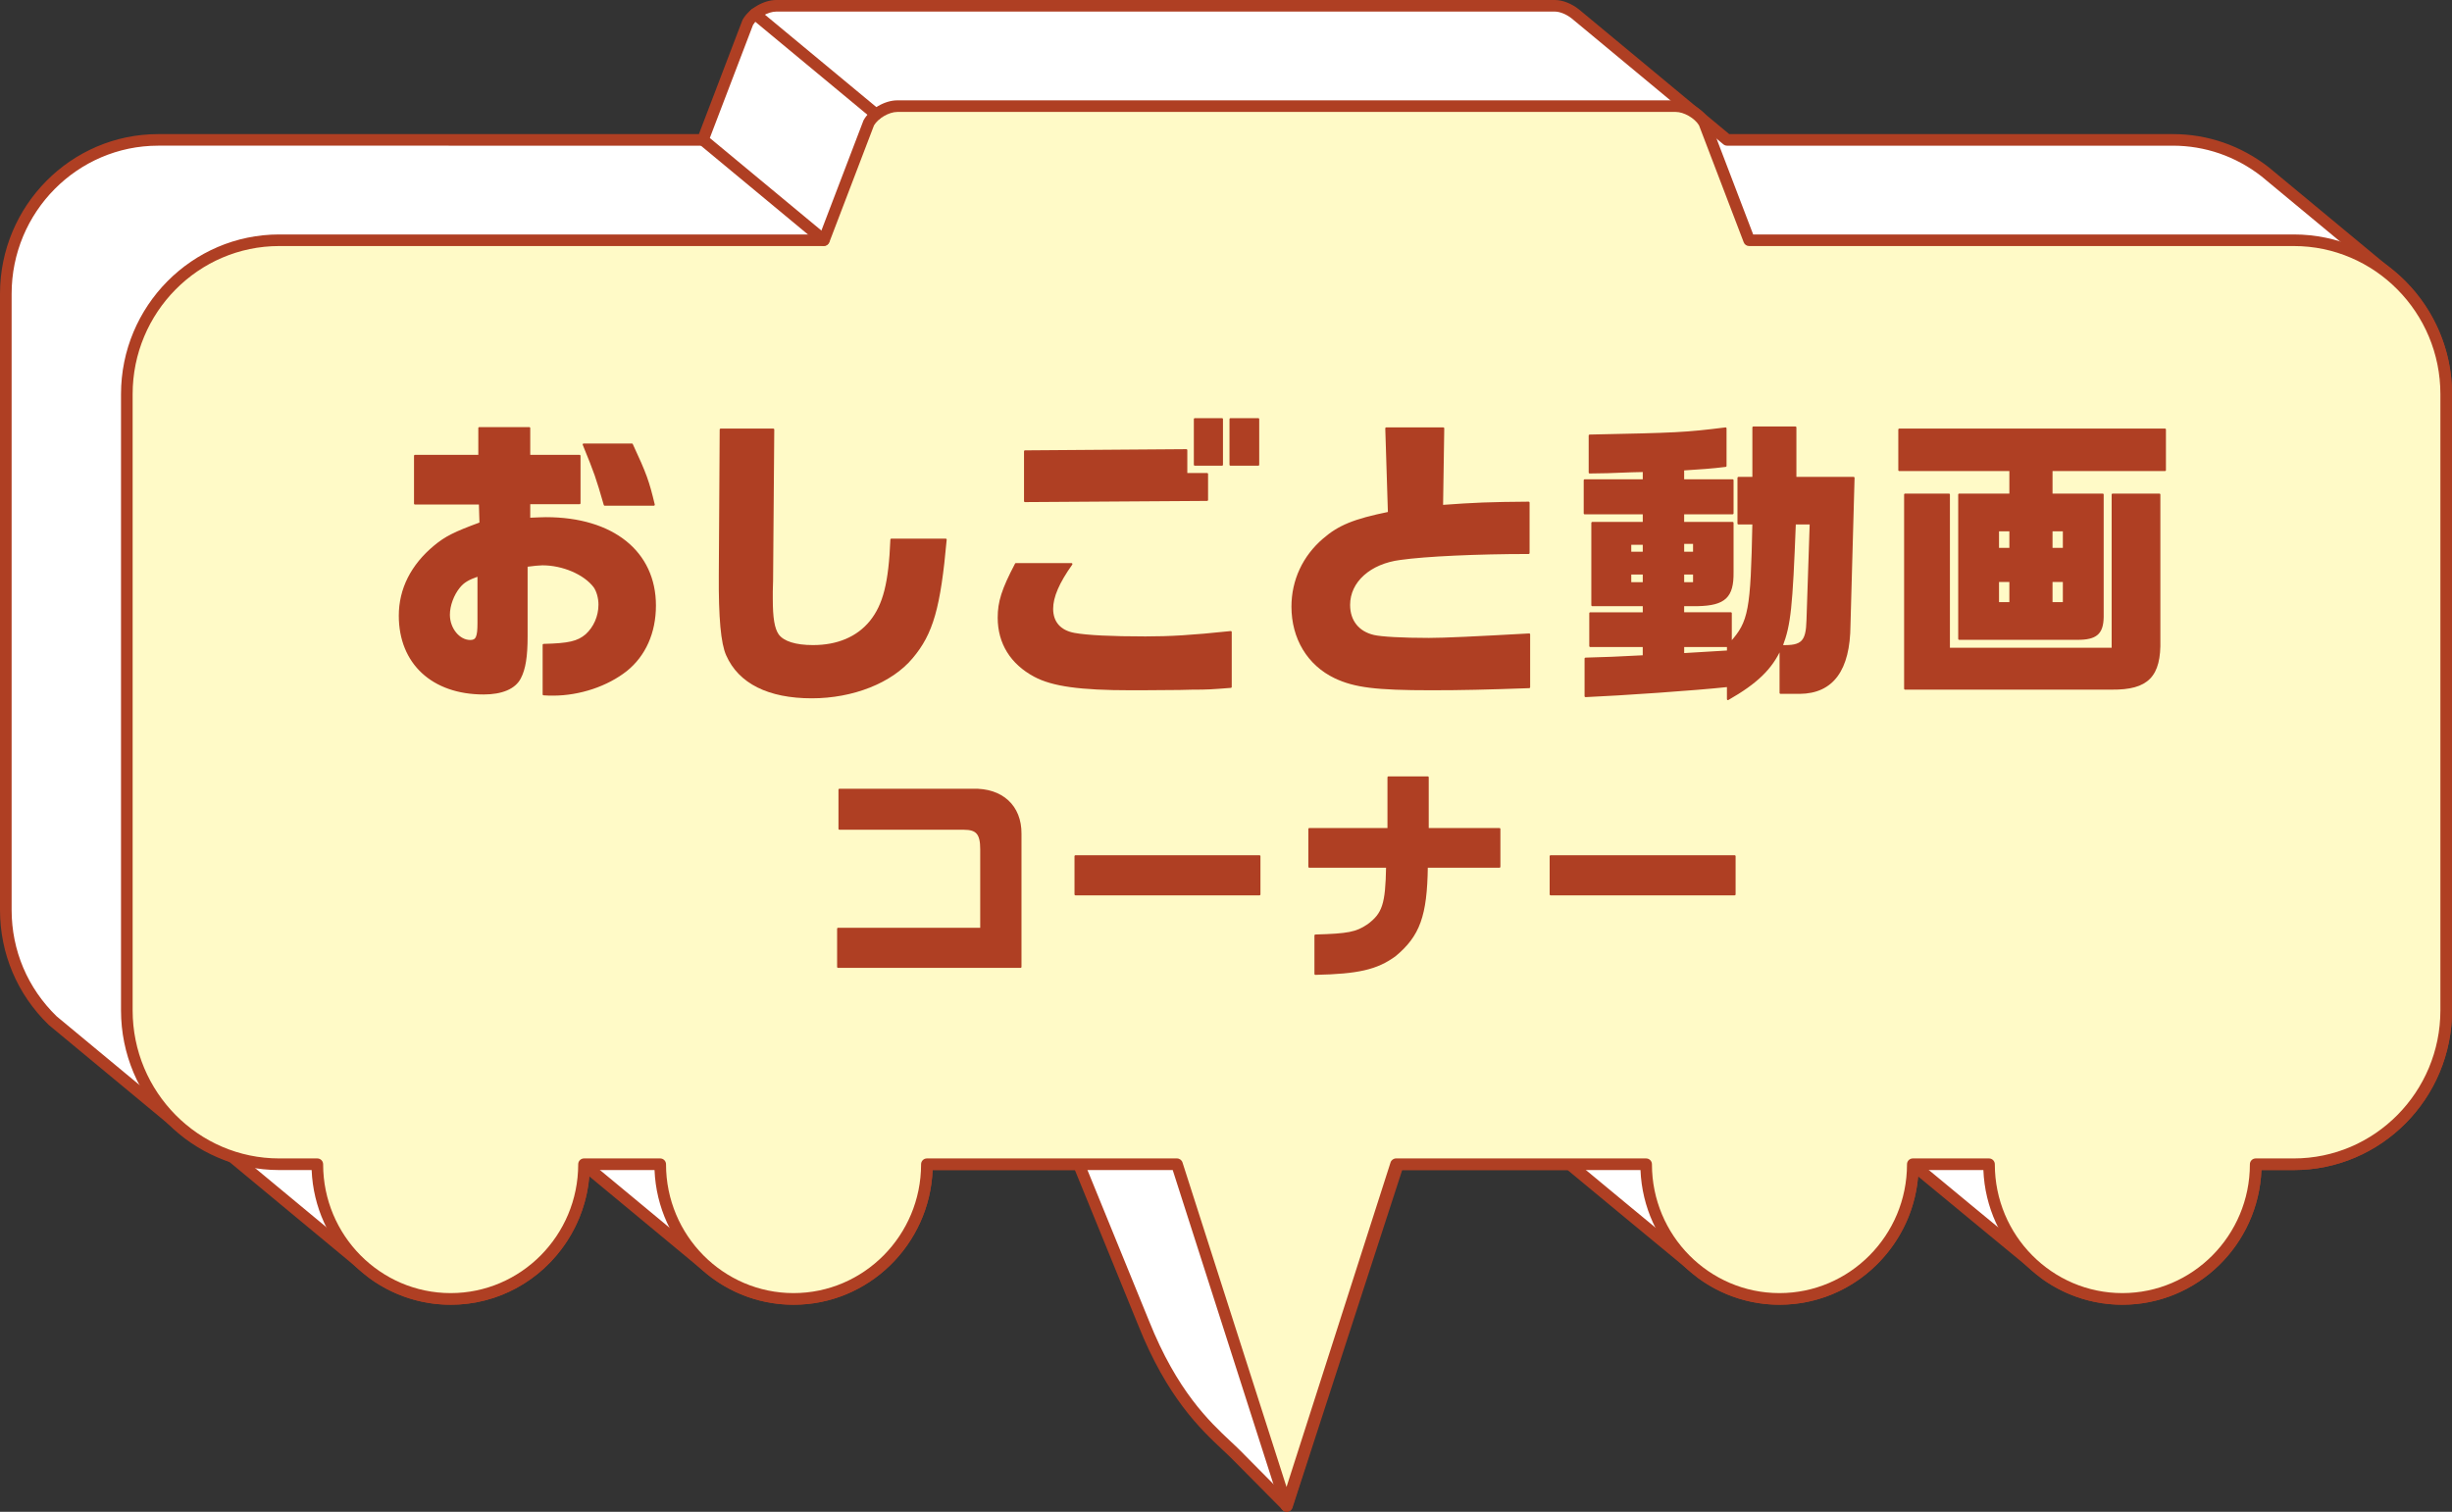
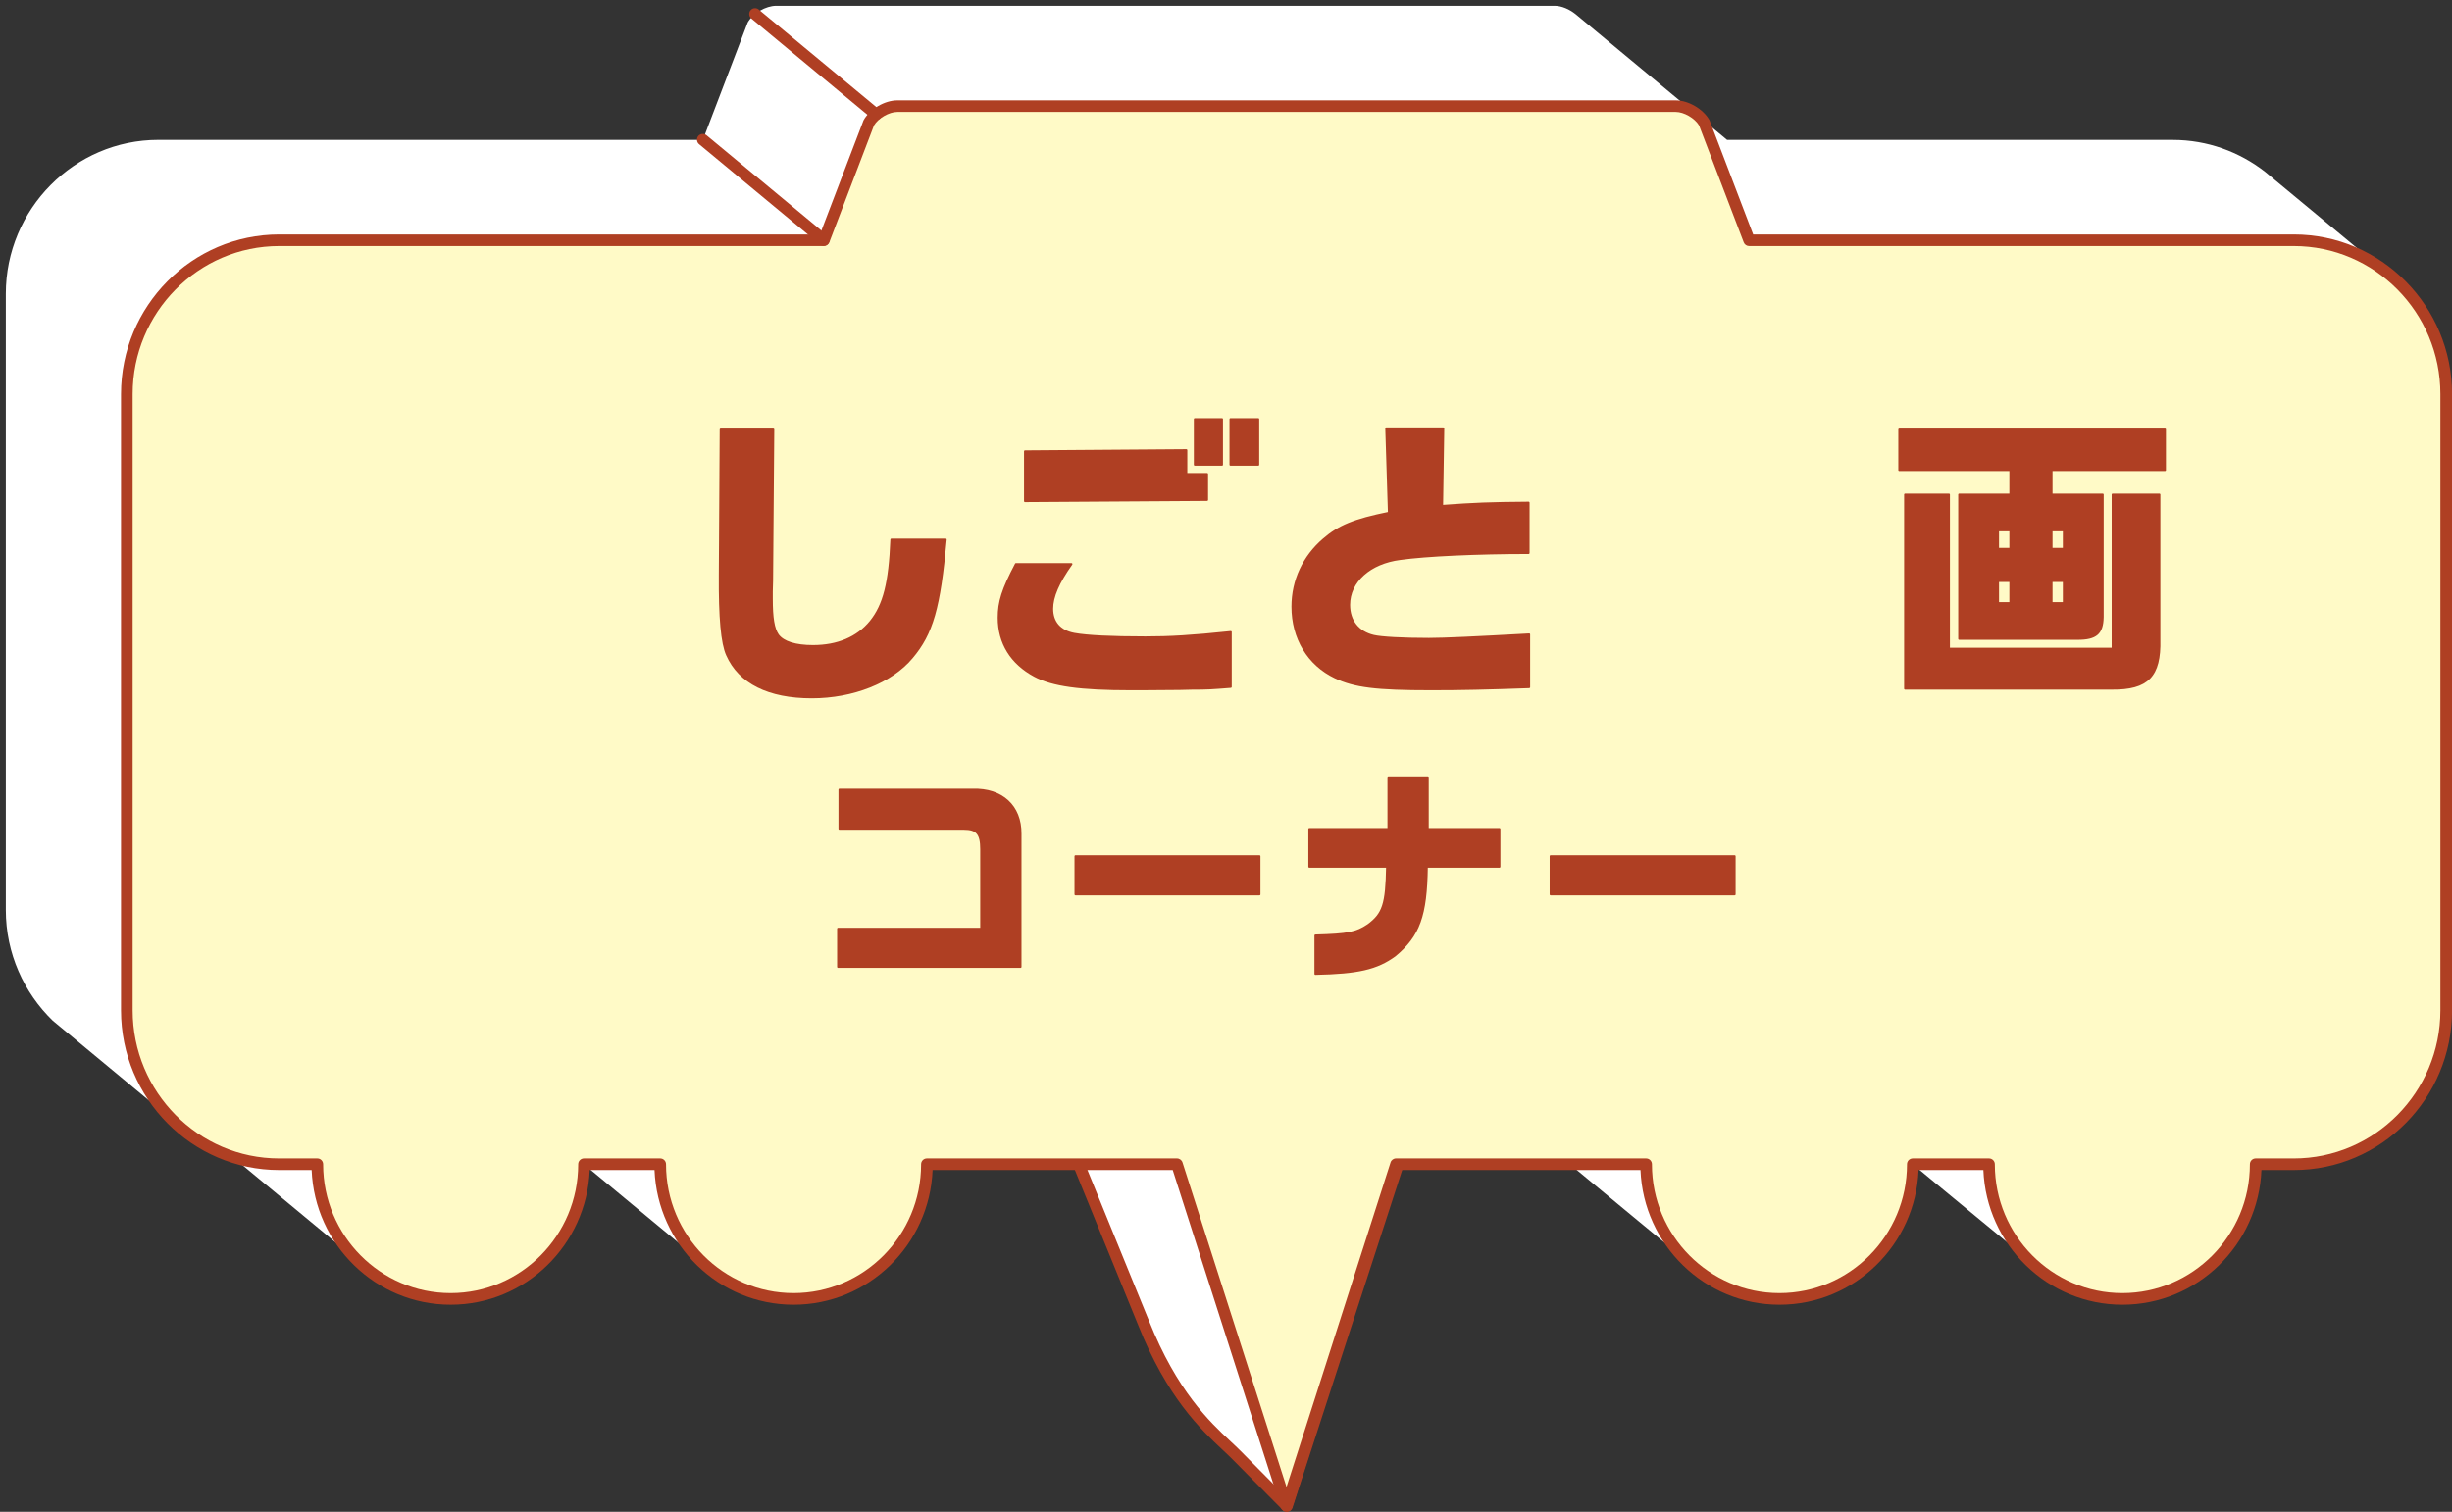
<svg xmlns="http://www.w3.org/2000/svg" id="_レイヤー_2" viewBox="0 0 995.71 614.08">
  <rect x="0" y="0" width="995.71" height="614.08" fill="#333333" stroke="none" />
  <g id="bg">
    <path d="m971.6,112.74l-51.79-42.95c-10.41-8.1-23.4-12.96-37.49-12.96h-180.98l-61.56-51.11c-2.48-1.97-5.63-3.37-8.44-3.37h-316.12c-4.25,0-9.47,3.05-11.59,6.78l-18.21,47.69H64.25c-34.04,0-61.89,28.13-61.89,62.51v250.3c0,17.63,7.34,33.59,19.07,44.96l55.55,46.07c.98.73,12.14,7.4,17.21,9.08l8.44,7,49.05,40.69c8.84,6.37,19.63,10.15,31.32,10.15,18.88,0,35.48-9.77,45.17-24.56,5.65-8.62,8.96-18.94,8.98-30.06l52.36,43.42c9.09,7.01,20.42,11.19,32.74,11.19,29.91,0,54.15-24.49,54.15-54.69h0s60.78,0,60.78,0h200.26c1.37,1.23,53.74,44.46,53.74,44.46,8.86,6.42,19.69,10.24,31.43,10.24,17.06,0,32.25-7.98,42.18-20.44,7.47-9.36,11.96-21.24,11.97-34.2,1.54,1.38,54.46,44.97,54.46,44.97,8.71,6.08,19.25,9.66,30.64,9.66,29.91,0,54.15-24.49,54.15-54.69h0s15.47,0,15.47,0c34.04,0,61.89-28.13,61.89-62.51v-250.3c0-18.92-8.48-35.89-21.75-47.35Z" style="fill:#fff;" />
-     <path d="m861.85,529.96c-11.47,0-22.53-3.49-31.99-10.08-.05-.04-.1-.07-.15-.11-1.84-1.51-38.75-31.92-50.8-41.92-.95,11.28-5.14,21.84-12.28,30.79-10.8,13.55-26.85,21.32-44.02,21.32-11.82,0-23.17-3.69-32.81-10.68-.04-.03-.08-.06-.12-.09-5.04-4.16-46.98-38.78-53.1-43.92h-257.86c-1.23,30.37-26.09,54.7-56.46,54.7-12.45,0-24.27-4.04-34.18-11.69l-48.76-40.44c-.81,9.45-3.93,18.53-9.16,26.5-10.51,16.05-28.14,25.63-47.14,25.63-11.77,0-23.08-3.67-32.7-10.6-.04-.03-.09-.06-.13-.1l-57.17-47.42c-5.61-2.01-16.45-8.54-17.44-9.28-.03-.03-.07-.05-.1-.08l-55.55-46.07s-.09-.08-.14-.12c-12.76-12.37-19.79-28.93-19.79-46.66V119.34C0,83.57,28.82,54.47,64.25,54.47h219.56l17.63-46.18c.04-.11.09-.22.15-.32,2.54-4.47,8.53-7.97,13.64-7.97h316.12c3.2,0,6.81,1.41,9.91,3.88l60.95,50.59h180.13c14.15,0,27.61,4.65,38.94,13.46l51.84,43s.02.02.04.03c14.34,12.39,22.57,30.3,22.57,49.14v250.3c0,35.77-28.82,64.86-64.25,64.86h-13.16c-1.23,30.37-26.09,54.7-56.46,54.7Zm-29.21-13.9c8.64,6.01,18.74,9.18,29.21,9.18,28.56,0,51.79-23.48,51.79-52.33,0-1.3,1.06-2.37,2.36-2.37h15.47c32.82,0,59.53-26.98,59.53-60.15v-250.3c0-17.46-7.62-34.06-20.92-45.56l-51.77-42.94c-10.43-8.11-22.89-12.42-35.98-12.42h-180.98c-.55,0-1.08-.19-1.51-.54l-61.56-51.11c-2.17-1.73-4.84-2.82-6.93-2.82h-316.12c-3.33,0-7.7,2.53-9.45,5.44l-18.15,47.51c-.35.91-1.23,1.52-2.2,1.52H64.25c-32.82,0-59.53,26.98-59.53,60.15v250.3c0,16.4,6.49,31.74,18.29,43.2l55.42,45.96c1.16.81,11.83,7.16,16.52,8.71.28.09.54.24.76.42l57.43,47.64c8.8,6.32,19.13,9.66,29.88,9.66,17.41,0,33.55-8.78,43.19-23.5,5.61-8.56,8.58-18.51,8.59-28.77,0-.91.53-1.74,1.36-2.13s1.8-.26,2.51.32l52.36,43.42c9.01,6.95,19.83,10.65,31.23,10.65,28.56,0,51.79-23.48,51.79-52.33,0-1.3,1.06-2.37,2.36-2.37h261.03c.58,0,1.15.22,1.58.61,1.18,1.05,35.54,29.44,53.6,44.35,8.82,6.37,19.19,9.74,29.99,9.74,15.73,0,30.43-7.12,40.33-19.55,7.48-9.39,11.45-20.7,11.46-32.73,0-.93.55-1.77,1.4-2.15.85-.38,1.84-.22,2.54.4,1.27,1.14,39.56,32.7,54.31,44.85Z" style="fill:#af3f23;" />
    <path d="m569.2,468.22l-46.61,143.49-20.51-20.71c-8.26-8.34-24.17-19.74-37.72-53.69l-28.19-69.09" style="fill:#fff;" />
    <path d="m522.59,614.08c-.62,0-1.23-.25-1.68-.7l-20.51-20.71c-1.15-1.16-2.49-2.42-3.91-3.75-8.96-8.41-22.51-21.13-34.32-50.72l-28.18-69.08c-.49-1.21.09-2.58,1.29-3.08,1.21-.49,2.58.09,3.08,1.29l28.19,69.09c11.43,28.64,24.52,40.92,33.18,49.05,1.45,1.36,2.83,2.65,4.04,3.87l17.79,17.96,45.41-139.81c.4-1.24,1.73-1.92,2.97-1.52,1.24.4,1.92,1.73,1.52,2.97l-46.61,143.49c-.25.78-.9,1.38-1.7,1.57-.18.04-.36.06-.55.06Z" style="fill:#af3f23;" />
    <path d="m931.47,97.59h-221.18l-18.21-47.69c-2.12-3.73-7.33-6.78-11.59-6.78h-316.12c-4.25,0-9.47,3.05-11.59,6.78l-18.21,47.69H113.39c-34.04,0-61.89,28.13-61.89,62.51v250.3c0,34.38,27.85,62.51,61.89,62.51h15.47s0,0,0,0c0,30.21,24.24,54.69,54.15,54.69s54.15-24.49,54.15-54.69c0,0,0,0,0,0h30.94s0,0,0,0c0,30.21,24.24,54.69,54.15,54.69s54.15-24.49,54.15-54.69c0,0,0,0,0,0h101.54l44.48,138.82,44.48-138.82h101.54s0,0,0,0c0,30.21,24.24,54.69,54.15,54.69s54.15-24.49,54.15-54.69c0,0,0,0,0,0h30.94s0,0,0,0c0,30.21,24.24,54.69,54.15,54.69s54.15-24.49,54.15-54.69c0,0,0,0,0,0h15.47c34.04,0,61.89-28.13,61.89-62.51v-250.3c0-34.38-27.85-62.51-61.89-62.51Z" style="fill:#fffac7;" />
    <path d="m522.43,614.08c-1.03,0-1.93-.66-2.25-1.64l-43.96-137.18h-97.51c-1.23,30.37-26.08,54.7-56.46,54.7s-55.23-24.33-56.46-54.7h-26.32c-1.23,30.37-26.08,54.7-56.46,54.7s-55.23-24.33-56.46-54.7h-13.16c-35.43,0-64.25-29.1-64.25-64.86v-250.3c0-35.77,28.82-64.87,64.25-64.87h219.56l17.64-46.18c.04-.11.09-.22.15-.32,2.54-4.47,8.53-7.97,13.64-7.97h316.12c5.11,0,11.1,3.5,13.64,7.97.06.1.11.21.15.32l17.64,46.18h219.56c35.42,0,64.25,29.1,64.25,64.87v250.3c0,35.77-28.82,64.86-64.25,64.86h-13.16c-1.23,30.37-26.08,54.7-56.46,54.7s-55.23-24.33-56.46-54.7h-26.32c-1.23,30.37-26.08,54.7-56.46,54.7s-55.23-24.33-56.46-54.7h-97.51l-43.96,137.18c-.31.98-1.22,1.64-2.25,1.64Zm-146.03-143.54h101.54c1.03,0,1.93.66,2.25,1.64l42.24,131.81,42.24-131.81c.31-.98,1.22-1.64,2.25-1.64h101.54c1.3,0,2.36,1.06,2.36,2.36,0,.02,0,.03,0,.05.02,28.84,23.25,52.29,51.79,52.29s51.77-23.45,51.79-52.29c0-.02,0-.03,0-.05,0-1.3,1.06-2.36,2.36-2.36h30.94c1.3,0,2.36,1.06,2.36,2.36,0,.02,0,.03,0,.05.02,28.84,23.25,52.29,51.79,52.29s51.77-23.45,51.79-52.29c0-.02,0-.03,0-.05,0-1.3,1.06-2.36,2.36-2.36h15.47c32.82,0,59.53-26.98,59.53-60.15v-250.3c0-33.16-26.7-60.15-59.53-60.15h-221.18c-.98,0-1.85-.6-2.2-1.52l-18.15-47.51c-1.75-2.91-6.12-5.44-9.45-5.44h-316.12c-3.33,0-7.7,2.53-9.45,5.44l-18.15,47.51c-.35.91-1.23,1.52-2.2,1.52H113.39c-32.82,0-59.53,26.98-59.53,60.15v250.3c0,33.16,26.7,60.15,59.53,60.15h15.47c1.3,0,2.36,1.06,2.36,2.36,0,.02,0,.03,0,.05.02,28.84,23.25,52.29,51.79,52.29s51.77-23.46,51.79-52.3c0-.01,0-.03,0-.04,0-1.3,1.06-2.36,2.36-2.36h30.94c1.3,0,2.36,1.06,2.36,2.36,0,.02,0,.03,0,.05.02,28.84,23.25,52.29,51.79,52.29s51.77-23.45,51.79-52.29c0-.02,0-.03,0-.05,0-1.3,1.06-2.36,2.36-2.36Z" style="fill:#af3f23;" />
    <line x1="285.38" y1="56.74" x2="334.49" y2="97.48" style="fill:#f9dbe8;" />
    <path d="m334.49,99.84c-.53,0-1.06-.18-1.5-.54l-49.11-40.74c-1-.83-1.14-2.32-.31-3.32.83-1,2.32-1.14,3.32-.31l49.11,40.74c1,.83,1.14,2.32.31,3.32-.47.56-1.14.85-1.82.85Z" style="fill:#af3f23;" />
    <line x1="306.59" y1="5.69" x2="355.7" y2="46.42" style="fill:#f9dbe8;" />
    <path d="m355.7,48.78c-.53,0-1.06-.18-1.5-.54l-49.11-40.74c-1-.83-1.14-2.32-.31-3.32.83-1,2.32-1.14,3.32-.31l49.11,40.74c1,.83,1.14,2.32.31,3.32-.47.56-1.14.85-1.82.85Z" style="fill:#af3f23;" />
-     <path d="m168.52,204.52v-19.38h26.11v-11.26h20.3v11.26h20.42v19.26h-20.42v6.3c2.97-.12,5.46-.24,6.77-.24,27.18,0,44.27,13.81,44.27,35.49,0,11.02-4.15,20.23-11.63,26.28-7.83,6.18-18.99,9.93-29.79,9.93-1.07,0-2.14,0-3.8-.12v-20.11c10.21-.24,13.89-1.09,17.33-4,3.32-3.03,5.34-7.51,5.34-12.35,0-2.79-.83-5.57-2.02-7.27-4.04-5.33-12.82-9.08-21.13-9.08-1.19,0-3.68.24-6.41.61v28.59c0,8.36-.83,13.32-2.73,16.96-2.14,4.12-7.36,6.3-14.72,6.3-20.77,0-34.07-12.35-34.07-31.61,0-10.78,4.87-20.47,14.24-28.22,4.39-3.63,7.95-5.45,18.52-9.33l-.24-7.99h-26.35Zm25.76,29.19c-4.15,1.45-6.05,2.54-7.83,4.72-2.49,3.03-4.15,7.51-4.15,11.26,0,5.69,4.04,10.66,8.67,10.66,2.61,0,3.32-1.57,3.32-7.27v-19.38Zm62.32-53.17c5.58,11.99,6.65,15.02,8.9,24.47h-19.94c-3.21-11.14-3.8-12.84-8.55-24.47h19.59Z" style="fill:#af3f23; stroke:#af3f23; stroke-linecap:round; stroke-linejoin:round; stroke-width:.79px;" />
    <path d="m314.02,174.48l-.48,61.41-.12,4.36v2.91c0,7.87.71,12.23,2.49,14.78,2.14,2.91,7.12,4.48,14.24,4.48,9.97,0,18.04-3.39,23.38-9.93,5.46-6.78,7.72-15.75,8.43-33.31h22.08c-2.49,27.62-5.46,38.15-13.77,47.96-8.31,9.93-23.98,16.11-40.59,16.11-17.57,0-29.44-5.94-34.42-17.2-2.14-4.72-3.09-15.14-2.97-32.58l.36-58.99h21.37Z" style="fill:#af3f23; stroke:#af3f23; stroke-linecap:round; stroke-linejoin:round; stroke-width:.79px;" />
    <path d="m435.1,229.11c-5.34,7.51-7.83,13.32-7.83,18.17,0,5.45,3.09,9.08,8.9,10.17,5.22.97,15.19,1.45,28.96,1.45,9.85,0,18.52-.48,34.66-2.18v22.29c-7.83.61-9.26.73-15.79.73l-4.98.12-15.91.12h-3.8c-20.77,0-31.93-1.57-39.17-5.45-9.5-5.09-14.6-13.32-14.6-23.62,0-6.42,1.54-11.39,7-21.8h22.55Zm-18.87-45.79l65.52-.48v9.69h8.43v10.54l-73.95.48v-20.23Zm80-13.08v18.53h-11.04v-18.53h11.04Zm14.72,0v18.53h-11.28v-18.53h11.28Z" style="fill:#af3f23; stroke:#af3f23; stroke-linecap:round; stroke-linejoin:round; stroke-width:.79px;" />
    <path d="m586.09,174l-.48,31.49c13.29-.97,19.23-1.21,35.13-1.33v20.47c-20.89,0-41.9.97-52.11,2.42-12.34,1.57-20.77,9.08-20.77,18.65,0,6.54,3.68,11.14,9.97,12.6,3.09.73,11.75,1.21,22.43,1.21,6.17,0,19.11-.61,40.71-1.82v21.44c-17.57.61-27.18.85-39.76.85-22.55,0-31.1-1.09-39.05-4.84-10.92-5.21-17.33-15.87-17.33-28.71,0-10.66,4.51-20.35,12.7-27.37,6.17-5.33,12.23-7.87,26.47-10.78l-1.07-34.28h23.15Z" style="fill:#af3f23; stroke:#af3f23; stroke-linecap:round; stroke-linejoin:round; stroke-width:.79px;" />
-     <path d="m667.49,262.42h-21.72v-13.32h21.72v-3.27h-20.89v-33.43h20.89v-3.88h-23.98v-13.44h23.98v-3.75l-4.99.12-9.73.36-7.24.12v-15.02c35.49-.73,38.58-.85,55.19-2.91v15.26c-5.93.73-9.85.97-17.21,1.45v4.36h20.06v13.44h-20.06v3.88h20.06v20.11c.12,9.93-3.21,13.08-14.13,13.32h-5.93v3.27h19.35v11.99c7.6-8.48,8.43-13.08,9.14-48.45h-6.05v-18.53h6.05v-20.47h17.09v20.47h23.62l-1.66,59.84c-.12,18.17-6.88,27.37-20.18,27.5h-7.83v-18.17c-3.8,8.36-9.73,14.05-21.37,20.71v-5.33c-13.41,1.45-43.56,3.51-57.81,4.12v-15.26c9.38-.24,11.51-.36,23.62-.97v-4.12Zm0-37.91v-3.63h-5.46v3.63h5.46Zm0,12.35v-3.88h-5.46v3.88h5.46Zm20.42-12.35v-4h-4.39v4h4.39Zm0,12.35v-3.88h-4.39v3.88h4.39Zm13.77,27.74v-2.18h-18.16v3.27l18.16-1.09Zm27.18-51.96c-1.31,34.04-2.02,41.06-5.34,49.78,8.31.24,10.21-1.7,10.45-10.42l1.31-39.37h-6.41Z" style="fill:#af3f23; stroke:#af3f23; stroke-linecap:round; stroke-linejoin:round; stroke-width:.79px;" />
    <path d="m879.15,174.48v16.47h-46.05v9.93h20.77v49.78c-.12,6.66-2.73,8.84-10.21,8.84h-48.07v-58.62h20.77v-9.93h-45.1v-16.47h107.9Zm-105.52,26.4h17.8v62.62h66.47v-62.62h18.99v58.99c.36,14.78-4.75,19.99-19.35,19.86h-83.92v-78.85Zm42.73,22.04v-7.51h-4.99v7.51h4.99Zm-4.99,22.04h4.99v-8.96h-4.99v8.96Zm26.71-22.04v-7.51h-4.98v7.51h4.98Zm0,22.04v-8.96h-4.98v8.96h4.98Z" style="fill:#af3f23; stroke:#af3f23; stroke-linecap:round; stroke-linejoin:round; stroke-width:.79px;" />
    <path d="m340.33,377.24h58.11v-32.3c0-6.3-1.73-8.3-7.02-8.3h-50.54v-15.87h54.1c11.86-.36,19.52,6.66,19.43,17.88v54.1h-74.08v-15.51Z" style="fill:#af3f23; stroke:#af3f23; stroke-linecap:round; stroke-linejoin:round; stroke-width:.79px;" />
    <path d="m511.45,347.77v15.51h-74.72v-15.51h74.72Z" style="fill:#af3f23; stroke:#af3f23; stroke-linecap:round; stroke-linejoin:round; stroke-width:.79px;" />
    <path d="m563.82,336.73v-20.98h15.97v20.98h29.1v15.33h-29.47c-.27,19.89-3.19,27.92-12.96,36.04-7.39,5.38-14.96,7.12-32.3,7.48v-15.6c13.23-.37,16.6-1,21.35-4.2,6.2-4.56,7.48-8.48,7.75-23.72h-31.57v-15.33h32.11Z" style="fill:#af3f23; stroke:#af3f23; stroke-linecap:round; stroke-linejoin:round; stroke-width:.79px;" />
    <path d="m704.4,347.77v15.51h-74.72v-15.51h74.72Z" style="fill:#af3f23; stroke:#af3f23; stroke-linecap:round; stroke-linejoin:round; stroke-width:.79px;" />
  </g>
</svg>